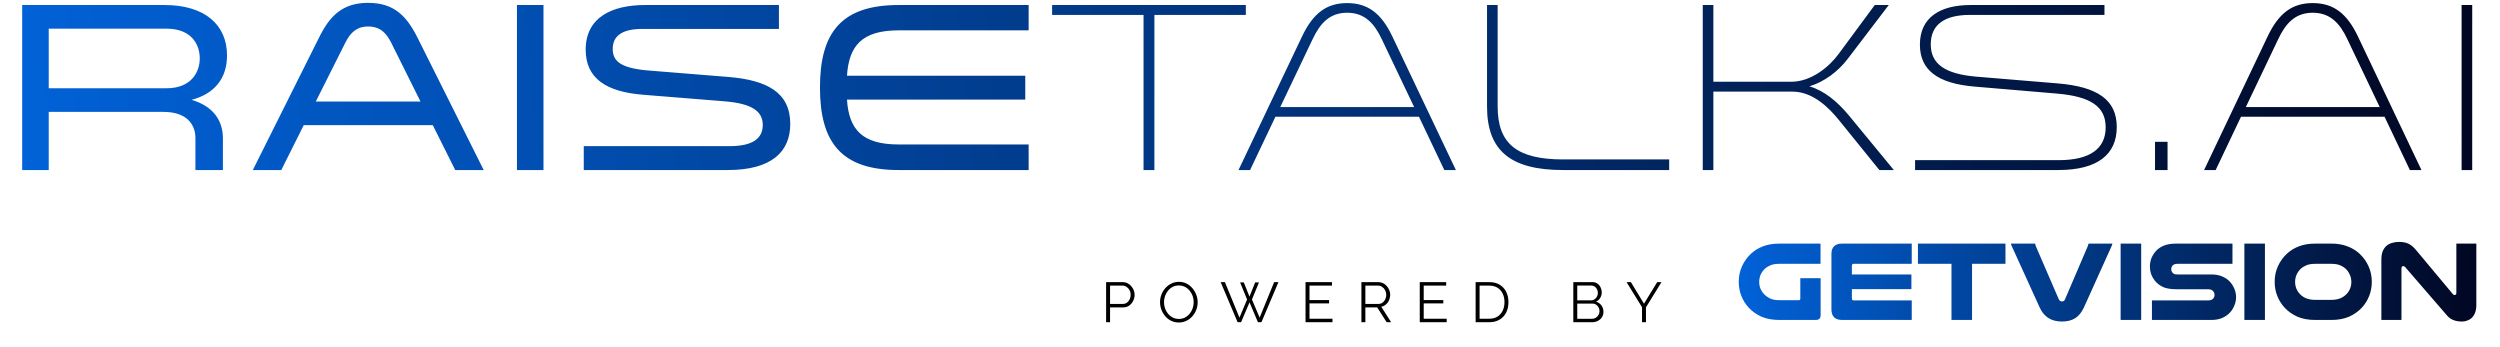
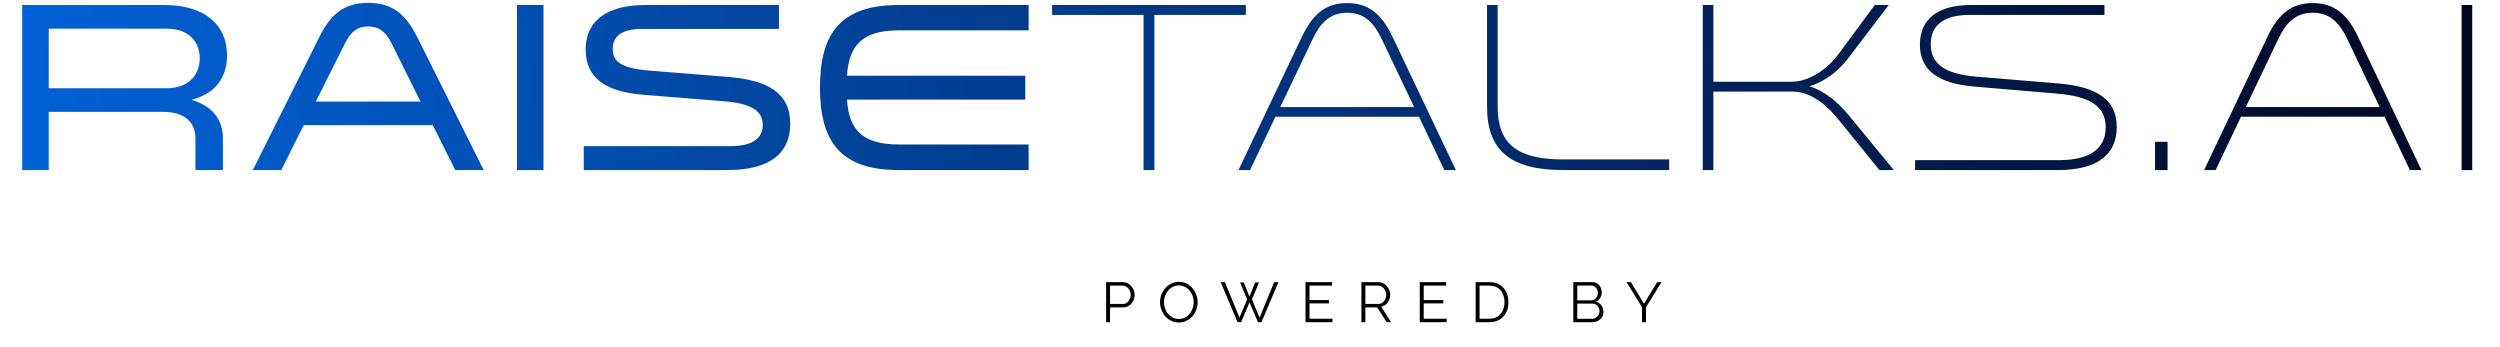
<svg xmlns="http://www.w3.org/2000/svg" width="678" height="94" viewBox="0 0 678 94" fill="none">
-   <path d="M482.546 86.772C480.688 86.772 479.075 86.475 477.707 85.883C476.339 85.271 475.175 84.444 474.215 83.402C473.378 82.483 472.724 81.432 472.255 80.247C471.785 79.063 471.55 77.787 471.55 76.419C471.55 74.908 471.846 73.499 472.438 72.192C473.031 70.885 473.847 69.752 474.889 68.792C475.808 67.934 476.89 67.271 478.135 66.801C479.401 66.311 480.872 66.066 482.546 66.066H493.726V71.549H482.546C481.607 71.549 480.831 71.671 480.218 71.916C479.606 72.161 479.075 72.488 478.626 72.896C478.156 73.346 477.778 73.876 477.492 74.489C477.227 75.102 477.094 75.755 477.094 76.449C477.094 77.082 477.206 77.685 477.431 78.257C477.656 78.808 477.972 79.298 478.381 79.727C478.83 80.217 479.391 80.625 480.065 80.952C480.739 81.258 481.566 81.411 482.546 81.411H487.845C488.11 81.411 488.243 81.268 488.243 80.983V75.439H493.756V85.454C493.756 86.332 493.317 86.772 492.439 86.772H482.546ZM518.463 66.066V71.549H502.72C502.393 71.549 502.23 71.722 502.23 72.069V74.428H518.371V78.41H502.23V80.921C502.23 81.289 502.393 81.473 502.72 81.473H518.463V86.772H499.596C497.656 86.772 496.686 85.812 496.686 83.892V68.853C496.686 66.995 497.666 66.066 499.626 66.066H518.463ZM543.883 66.066V71.549H534.817V86.772H529.242V71.549H520.146V66.066H543.883ZM545.697 66.985C545.615 66.822 545.544 66.668 545.483 66.525C545.442 66.382 545.401 66.229 545.36 66.066H551.915C551.976 66.332 552.048 66.576 552.129 66.801L558.316 81.105C558.419 81.33 558.541 81.493 558.684 81.595C558.847 81.697 559.021 81.748 559.205 81.748C559.388 81.748 559.552 81.707 559.695 81.626C559.838 81.524 559.96 81.35 560.062 81.105L566.188 66.801C566.29 66.576 566.372 66.332 566.433 66.066H572.896C572.855 66.229 572.804 66.382 572.743 66.525C572.702 66.668 572.641 66.822 572.559 66.985L565.147 83.402C564.555 84.689 563.779 85.648 562.819 86.281C561.859 86.894 560.644 87.2 559.174 87.2C556.315 87.2 554.314 85.934 553.171 83.402L545.697 66.985ZM580.69 66.066V86.772H575.115V66.066H580.69ZM605.444 71.549H590.558C590.211 71.549 589.935 71.59 589.731 71.671C589.547 71.733 589.394 71.824 589.271 71.947C588.986 72.233 588.843 72.59 588.843 73.019C588.843 73.468 589.016 73.836 589.363 74.122C589.486 74.224 589.629 74.305 589.792 74.367C589.976 74.407 590.231 74.428 590.558 74.428H599.655C600.819 74.428 601.799 74.601 602.595 74.949C603.412 75.275 604.096 75.725 604.647 76.296C605.199 76.868 605.628 77.521 605.934 78.257C606.261 78.992 606.424 79.768 606.424 80.584C606.424 81.34 606.281 82.065 605.995 82.759C605.73 83.453 605.362 84.076 604.892 84.627C604.321 85.281 603.606 85.802 602.748 86.189C601.911 86.578 600.88 86.772 599.655 86.772H583.605V81.473H598.675C599.103 81.473 599.43 81.432 599.655 81.35C599.9 81.248 600.094 81.115 600.237 80.952C600.461 80.686 600.574 80.37 600.574 80.002C600.574 79.553 600.431 79.186 600.145 78.9C600.002 78.736 599.818 78.624 599.594 78.563C599.389 78.481 599.083 78.44 598.675 78.44H590.252C588.863 78.44 587.74 78.277 586.882 77.95C586.045 77.603 585.351 77.144 584.8 76.572C584.248 76 583.819 75.357 583.513 74.642C583.207 73.907 583.054 73.111 583.054 72.253C583.054 71.416 583.207 70.63 583.513 69.895C583.84 69.16 584.279 68.506 584.83 67.934C585.382 67.363 586.076 66.913 586.913 66.587C587.75 66.24 588.863 66.066 590.252 66.066H605.444V71.549ZM614.25 66.066V86.772H608.676V66.066H614.25ZM627.886 86.772C626.028 86.772 624.415 86.475 623.047 85.883C621.678 85.271 620.514 84.444 619.555 83.402C618.718 82.483 618.064 81.432 617.594 80.247C617.125 79.063 616.89 77.787 616.89 76.419C616.89 74.908 617.186 73.499 617.778 72.192C618.37 70.885 619.187 69.752 620.229 68.792C621.148 67.934 622.23 67.271 623.475 66.801C624.741 66.311 626.212 66.066 627.886 66.066H632.235C633.91 66.066 635.37 66.311 636.615 66.801C637.881 67.271 638.974 67.934 639.893 68.792C640.934 69.752 641.751 70.885 642.343 72.192C642.935 73.499 643.231 74.908 643.231 76.419C643.231 77.787 642.996 79.063 642.527 80.247C642.057 81.432 641.404 82.483 640.567 83.402C639.607 84.444 638.443 85.271 637.075 85.883C635.707 86.475 634.094 86.772 632.235 86.772H627.886ZM627.886 71.549C626.947 71.549 626.171 71.671 625.558 71.916C624.946 72.161 624.415 72.488 623.965 72.896C623.496 73.346 623.118 73.876 622.832 74.489C622.567 75.102 622.434 75.755 622.434 76.449C622.434 77.082 622.546 77.685 622.771 78.257C622.995 78.808 623.312 79.298 623.72 79.727C624.17 80.217 624.731 80.605 625.405 80.891C626.079 81.177 626.906 81.32 627.886 81.32H632.235C633.215 81.32 634.042 81.177 634.716 80.891C635.39 80.605 635.952 80.217 636.401 79.727C636.809 79.298 637.126 78.808 637.35 78.257C637.575 77.685 637.687 77.082 637.687 76.449C637.687 75.755 637.544 75.102 637.259 74.489C636.993 73.876 636.626 73.346 636.156 72.896C635.707 72.488 635.176 72.161 634.563 71.916C633.951 71.671 633.175 71.549 632.235 71.549H627.886ZM671.583 82.759C671.583 83.535 671.471 84.209 671.246 84.781C671.042 85.332 670.756 85.791 670.388 86.159C670.041 86.506 669.633 86.761 669.163 86.925C668.694 87.108 668.204 87.2 667.693 87.2C666.815 87.2 666.039 87.068 665.365 86.802C664.712 86.557 664.14 86.149 663.65 85.577L652.287 72.437C652.123 72.253 651.96 72.161 651.796 72.161C651.654 72.161 651.531 72.212 651.429 72.314C651.327 72.416 651.276 72.559 651.276 72.743V86.772H645.824V70.446C645.824 69.568 645.936 68.823 646.161 68.21C646.406 67.597 646.743 67.097 647.171 66.709C647.6 66.321 648.111 66.046 648.703 65.882C649.295 65.698 649.938 65.607 650.633 65.607C651.613 65.607 652.44 65.76 653.114 66.066C653.787 66.372 654.451 66.903 655.104 67.659L665.212 79.757C665.294 79.859 665.375 79.931 665.457 79.972C665.539 79.992 665.631 80.002 665.733 80.002C666.019 80.002 666.162 79.819 666.162 79.451V66.066H671.583V82.759Z" fill="url(#paint0_linear_5073_318)" />
  <path d="M299.977 87.384V76.511H304.479C304.949 76.511 305.378 76.608 305.765 76.802C306.164 76.996 306.506 77.261 306.792 77.598C307.077 77.925 307.302 78.293 307.465 78.701C307.629 79.099 307.71 79.507 307.71 79.926C307.71 80.518 307.578 81.08 307.312 81.611C307.057 82.131 306.695 82.555 306.225 82.882C305.755 83.209 305.204 83.372 304.571 83.372H301.049V87.384H299.977ZM301.049 82.422H304.525C304.954 82.422 305.326 82.305 305.643 82.07C305.959 81.835 306.204 81.529 306.378 81.151C306.552 80.773 306.638 80.365 306.638 79.926C306.638 79.477 306.536 79.063 306.332 78.686C306.128 78.308 305.857 78.012 305.52 77.797C305.194 77.573 304.831 77.46 304.433 77.46H301.049V82.422ZM319.703 87.461C318.937 87.461 318.243 87.308 317.62 87.001C316.997 86.695 316.461 86.282 316.012 85.761C315.563 85.23 315.216 84.638 314.971 83.984C314.726 83.321 314.603 82.642 314.603 81.948C314.603 81.223 314.731 80.534 314.986 79.88C315.241 79.216 315.599 78.629 316.058 78.119C316.528 77.598 317.074 77.19 317.697 76.894C318.319 76.587 318.993 76.434 319.718 76.434C320.484 76.434 321.178 76.593 321.801 76.909C322.424 77.225 322.955 77.649 323.394 78.18C323.843 78.711 324.19 79.303 324.435 79.957C324.68 80.61 324.803 81.279 324.803 81.963C324.803 82.688 324.675 83.382 324.42 84.046C324.165 84.699 323.807 85.286 323.348 85.807C322.888 86.317 322.347 86.721 321.724 87.017C321.102 87.313 320.428 87.461 319.703 87.461ZM315.675 81.948C315.675 82.54 315.772 83.112 315.966 83.663C316.16 84.204 316.436 84.689 316.793 85.118C317.15 85.536 317.574 85.873 318.064 86.129C318.565 86.374 319.111 86.496 319.703 86.496C320.326 86.496 320.882 86.368 321.372 86.113C321.872 85.848 322.296 85.501 322.643 85.072C323.001 84.633 323.271 84.143 323.455 83.602C323.639 83.06 323.731 82.509 323.731 81.948C323.731 81.355 323.634 80.789 323.44 80.248C323.246 79.707 322.965 79.222 322.597 78.793C322.24 78.364 321.816 78.027 321.326 77.782C320.836 77.537 320.295 77.414 319.703 77.414C319.09 77.414 318.534 77.542 318.034 77.797C317.544 78.052 317.12 78.4 316.762 78.839C316.415 79.267 316.145 79.752 315.951 80.294C315.767 80.835 315.675 81.386 315.675 81.948ZM336.314 76.587H337.324L338.856 80.447L340.403 76.587H341.429L339.53 81.228L341.613 86.144L345.548 76.511H346.712L342.103 87.384H341.153L338.871 82.009L336.574 87.384H335.64L331.045 76.511H332.194L336.145 86.144L338.213 81.228L336.314 76.587ZM361.367 86.435V87.384H354.062V76.511H361.229V77.46H355.134V81.381H360.448V82.284H355.134V86.435H361.367ZM369.214 87.384V76.511H373.808C374.278 76.511 374.707 76.608 375.095 76.802C375.483 76.996 375.82 77.261 376.105 77.598C376.402 77.925 376.626 78.293 376.779 78.701C376.943 79.099 377.024 79.507 377.024 79.926C377.024 80.447 376.922 80.937 376.718 81.396C376.524 81.856 376.243 82.244 375.876 82.56C375.518 82.877 375.095 83.086 374.605 83.188L377.269 87.384H376.059L373.502 83.372H370.286V87.384H369.214ZM370.286 82.422H373.839C374.268 82.422 374.64 82.305 374.957 82.07C375.273 81.835 375.518 81.529 375.692 81.151C375.865 80.763 375.952 80.355 375.952 79.926C375.952 79.487 375.85 79.084 375.646 78.716C375.452 78.338 375.187 78.037 374.85 77.813C374.523 77.578 374.155 77.46 373.747 77.46H370.286V82.422ZM392.344 86.435V87.384H385.039V76.511H392.206V77.46H386.111V81.381H391.425V82.284H386.111V86.435H392.344ZM400.191 87.384V76.511H403.882C405.035 76.511 405.995 76.756 406.761 77.246C407.537 77.726 408.119 78.379 408.507 79.206C408.895 80.023 409.089 80.932 409.089 81.932C409.089 83.035 408.874 83.995 408.445 84.811C408.027 85.628 407.424 86.261 406.638 86.71C405.862 87.16 404.943 87.384 403.882 87.384H400.191ZM408.017 81.932C408.017 81.064 407.853 80.294 407.526 79.62C407.21 78.946 406.745 78.42 406.133 78.042C405.52 77.654 404.77 77.46 403.882 77.46H401.263V86.435H403.882C404.78 86.435 405.536 86.236 406.148 85.838C406.761 85.439 407.225 84.903 407.542 84.23C407.858 83.545 408.017 82.78 408.017 81.932ZM434.859 84.582C434.859 85.123 434.721 85.608 434.445 86.037C434.17 86.455 433.797 86.787 433.327 87.032C432.868 87.267 432.363 87.384 431.811 87.384H426.681V76.511H431.919C432.429 76.511 432.868 76.649 433.236 76.924C433.613 77.19 433.899 77.537 434.093 77.966C434.297 78.384 434.4 78.823 434.4 79.283C434.4 79.824 434.262 80.324 433.986 80.784C433.71 81.243 433.327 81.585 432.837 81.81C433.46 81.993 433.95 82.335 434.308 82.836C434.675 83.336 434.859 83.918 434.859 84.582ZM433.787 84.398C433.787 84.03 433.705 83.693 433.542 83.387C433.379 83.071 433.154 82.815 432.868 82.621C432.592 82.427 432.276 82.33 431.919 82.33H427.753V86.45H431.811C432.179 86.45 432.511 86.353 432.807 86.159C433.103 85.965 433.338 85.715 433.511 85.409C433.695 85.092 433.787 84.755 433.787 84.398ZM427.753 77.445V81.457H431.49C431.847 81.457 432.164 81.366 432.439 81.182C432.715 80.988 432.934 80.738 433.098 80.431C433.261 80.125 433.343 79.798 433.343 79.451C433.343 79.084 433.266 78.752 433.113 78.456C432.96 78.15 432.751 77.904 432.485 77.721C432.22 77.537 431.919 77.445 431.582 77.445H427.753ZM442.298 76.511L445.851 82.361L449.435 76.511H450.599L446.387 83.341V87.384H445.315V83.311L441.119 76.511H442.298Z" fill="black" />
  <path d="M6.019 46.114V1.362H44.622C55.548 1.362 61.568 6.727 61.568 15.036C61.568 21.448 57.969 25.505 51.95 27.075C57.773 28.776 60.455 32.636 60.455 37.543V46.114H52.997V37.412C52.997 33.814 50.707 30.346 44.36 30.346H13.216V46.114H6.019ZM13.216 23.934H45.145C51.95 23.934 54.174 19.485 54.174 15.821C54.174 12.157 52.015 7.774 45.145 7.774H13.216V23.934ZM113.187 10.129L131.18 46.114H123.459L117.374 33.945H82.371L76.286 46.114H68.565L86.558 10.129C89.437 4.306 92.904 0.773 99.84 0.773C106.841 0.773 110.243 4.306 113.187 10.129ZM114.038 27.533L106.121 11.634C104.747 8.886 103.046 7.185 99.84 7.185C96.699 7.185 94.998 8.886 93.624 11.634L85.642 27.533H114.038ZM140.195 1.362H147.392V46.114H140.195V1.362ZM158.315 39.637H197.833C204.245 39.637 206.862 37.478 206.862 33.879C206.862 30.084 203.787 28.056 196.394 27.467L174.476 25.701C164.465 24.916 158.838 21.317 158.838 13.466C158.838 4.698 165.97 1.362 174.934 1.362H211.246V7.839H174.279C169.111 7.839 166.166 9.475 166.166 13.27C166.166 16.737 168.522 18.569 176.308 19.158L197.441 20.859C207.975 21.71 214.321 25.047 214.321 33.617C214.321 41.076 209.349 46.114 197.375 46.114H158.315V39.637ZM278.969 8.232H243.703C233.758 8.232 230.225 12.419 229.702 20.532H278.053V27.009H229.702C230.225 35.057 233.758 39.179 243.703 39.179H278.969V46.114H243.703C228.132 46.114 222.374 38.59 222.374 23.738C222.374 8.886 228.132 1.362 243.703 1.362H278.969V8.232ZM313.074 46.114H310.13V4.044H285.332V1.362H337.871V4.044H313.074V46.114ZM377.627 9.933L394.835 46.114H391.694L384.824 31.655H345.895L339.025 46.114H335.884L353.092 9.933C356.101 3.586 359.765 0.838 365.327 0.838C370.953 0.838 374.617 3.586 377.627 9.933ZM383.516 29.038L374.748 10.652C372.72 6.334 370.103 3.455 365.327 3.455C360.616 3.455 357.999 6.334 355.97 10.652L347.203 29.038H383.516ZM403.284 1.362H406.163V28.907C406.163 38.983 411.398 43.235 423.894 43.235H452.683V46.114H423.894C409.696 46.114 403.284 40.88 403.284 28.907V1.362ZM513.607 46.114H509.681L498.885 32.767C496.006 29.168 491.623 24.85 486.127 24.85H464.667V46.114H461.788V1.362H464.667V22.168H485.8C491.296 22.168 496.203 17.98 498.624 14.643L508.438 1.362H512.233L501.11 15.952C498.427 19.485 494.632 22.233 490.707 23.411C494.698 24.588 498.231 27.467 501.437 31.328L513.607 46.114ZM519.368 43.432H558.363C566.738 43.432 571.056 40.357 571.056 34.533C571.056 28.972 567.131 26.159 557.774 25.374L535.398 23.476C525.519 22.626 520.677 19.027 520.677 12.092C520.677 4.764 526.107 1.362 534.417 1.362H570.729V4.044H534.22C527.481 4.044 523.621 6.596 523.621 12.026C523.621 17.261 527.351 20.074 536.052 20.794L558.167 22.626C568.766 23.542 574.066 27.009 574.066 34.468C574.066 41.796 568.963 46.114 558.232 46.114H519.368V43.432ZM587.842 38.459V46.114H584.439V38.459H587.842ZM639.492 9.933L656.699 46.114H653.559L646.689 31.655H607.759L600.889 46.114H597.749L614.956 9.933C617.966 3.586 621.63 0.838 627.191 0.838C632.818 0.838 636.482 3.586 639.492 9.933ZM645.38 29.038L636.613 10.652C634.585 6.334 631.968 3.455 627.191 3.455C622.481 3.455 619.863 6.334 617.835 10.652L609.068 29.038H645.38ZM667.586 1.362H670.465V46.114H667.586V1.362Z" fill="url(#paint1_linear_5073_318)" />
  <defs>
    <linearGradient id="paint0_linear_5073_318" x1="673.478" y1="91.969" x2="471.878" y2="100.203" gradientUnits="userSpaceOnUse">
      <stop stop-color="#010621" />
      <stop offset="1" stop-color="#0162D8" />
    </linearGradient>
    <linearGradient id="paint1_linear_5073_318" x1="678" y1="46.4" x2="9.457" y2="109.23" gradientUnits="userSpaceOnUse">
      <stop stop-color="#010621" />
      <stop offset="1" stop-color="#0162D8" />
    </linearGradient>
  </defs>
</svg>